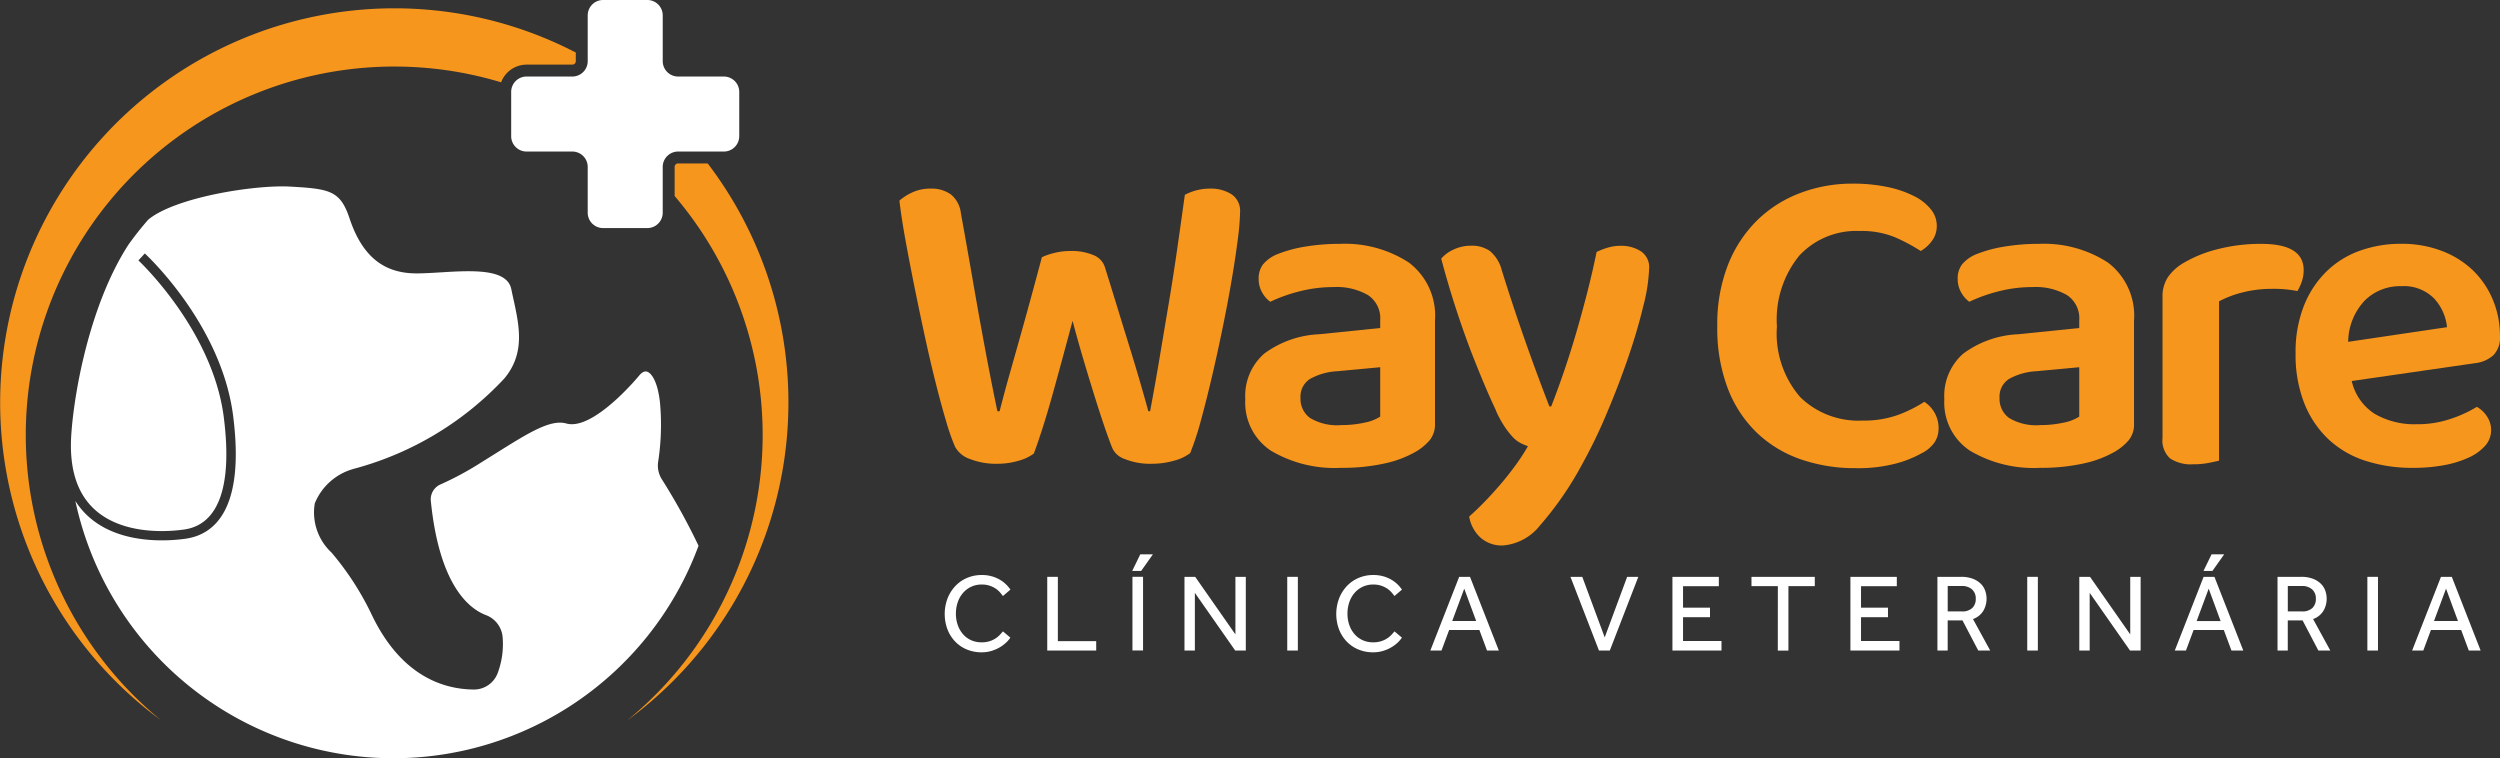
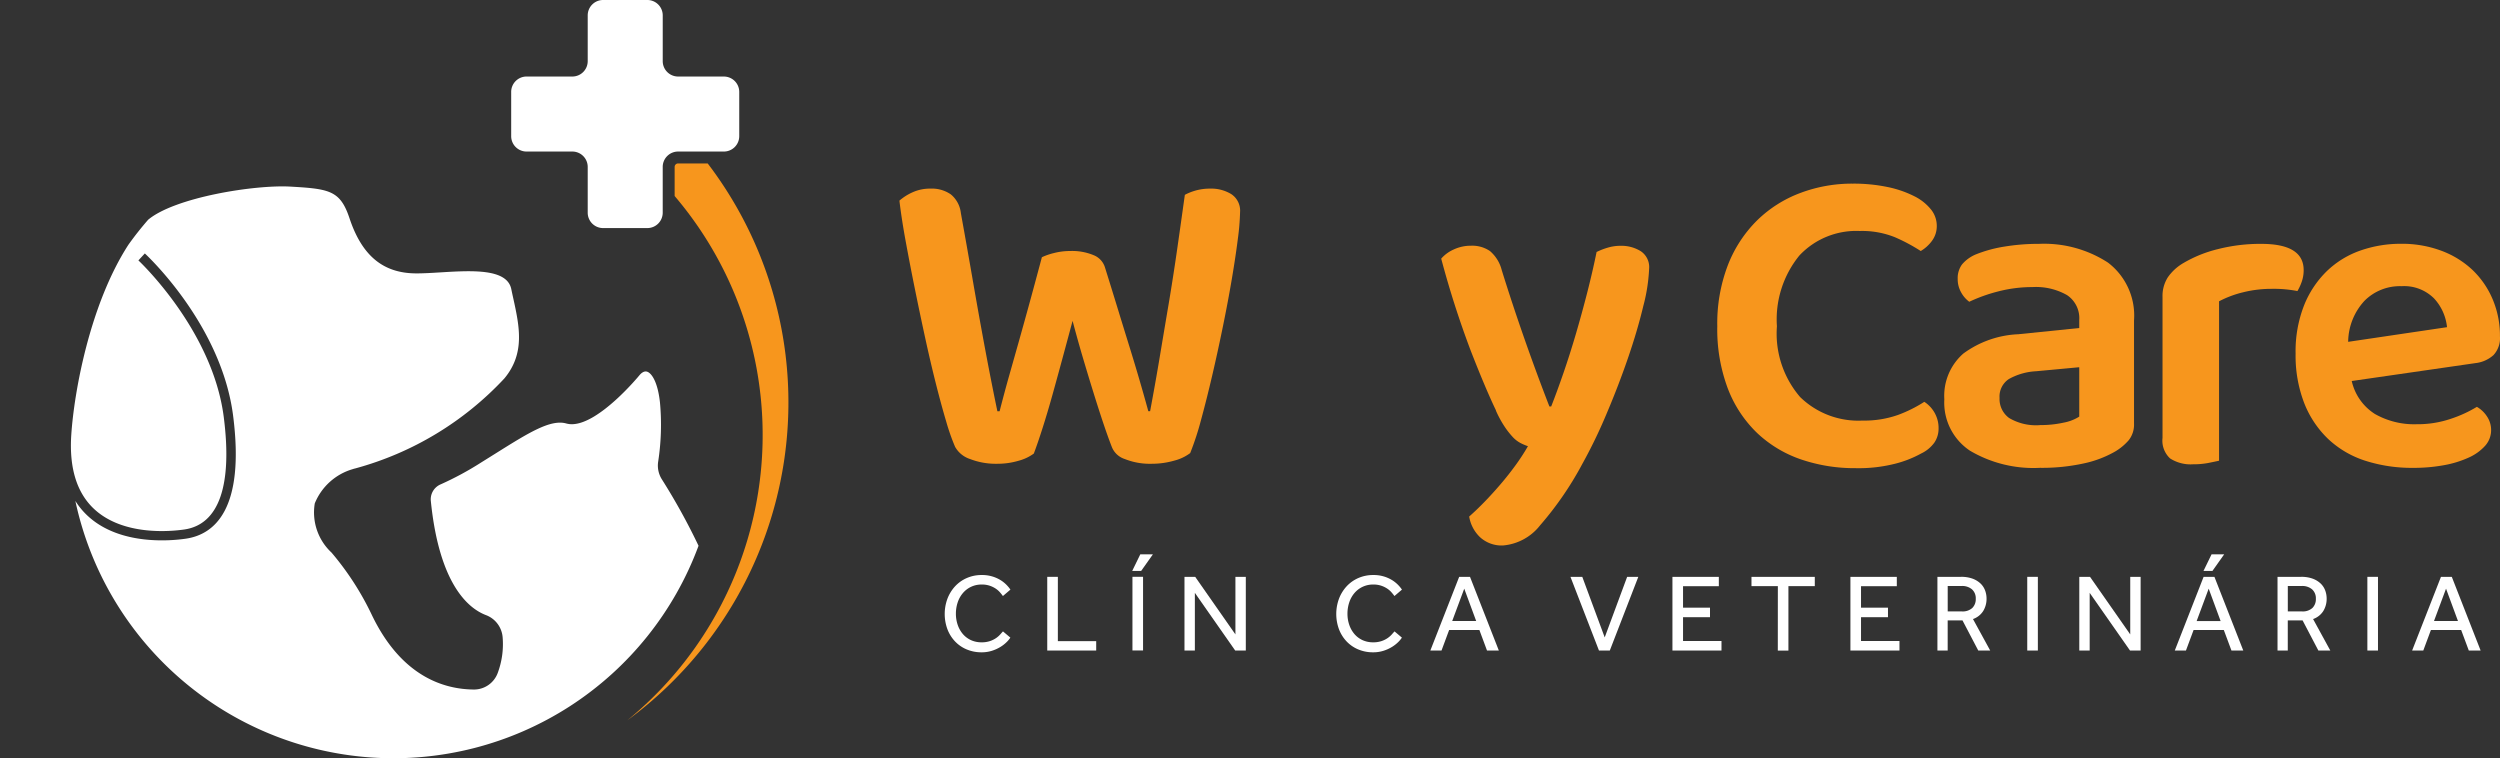
<svg xmlns="http://www.w3.org/2000/svg" width="170.624" height="51.76" viewBox="0 0 170.624 51.76">
  <rect x="0" y="0" width="170.624" height="51.76" fill="#333333" stroke="none" />
  <g transform="translate(-1532 344.176)">
    <path d="M55.293,58.793a16.574,16.574,0,0,0,.124-4.041c-.15-1.407-.571-2.015-.886-2.108-.212-.062-.407.111-.533.267-.029.036-2.735,3.32-4.6,3.32a1.378,1.378,0,0,1-.376-.05c-1.076-.3-2.562.629-4.81,2.038q-.47.295-.988.617a21.154,21.154,0,0,1-2.775,1.5,1.109,1.109,0,0,0-.67,1.145c.582,5.753,2.61,7.344,3.767,7.781a1.765,1.765,0,0,1,1.134,1.525,5.639,5.639,0,0,1-.346,2.446,1.726,1.726,0,0,1-1.6,1.106h-.011c-2.081-.013-4.982-.914-6.989-5.126A19.466,19.466,0,0,0,33,64.992a3.739,3.739,0,0,1-1.143-3.354A4,4,0,0,1,34.44,59.3a1.536,1.536,0,0,1,.177-.05,21.668,21.668,0,0,0,10.188-6.152c1.42-1.719,1.019-3.548.594-5.484-.045-.2-.089-.406-.131-.608-.294-1.412-2.706-1.266-4.834-1.137-.587.036-1.141.069-1.637.069-2.262,0-3.714-1.194-4.568-3.757-.632-1.9-1.36-2.013-4.043-2.166-2.4-.137-7.857.723-9.7,2.26q-.721.827-1.347,1.706c-2.647,4.092-3.711,10.088-3.9,12.97-.152,2.266.377,3.975,1.571,5.079,1.981,1.83,5.206,1.523,6.147,1.386,2.358-.345,3.288-3,2.687-7.682C24.88,49.794,19.87,45.1,19.82,45.051l.439-.475c.213.2,5.232,4.9,6.024,11.069.825,6.434-1.3,8.122-3.235,8.4-1.013.148-4.489.474-6.68-1.551a5.086,5.086,0,0,1-.851-1.026,22.2,22.2,0,0,0,42.532,3.06,43.267,43.267,0,0,0-2.507-4.541,1.755,1.755,0,0,1-.248-1.2" transform="translate(1521.626 -371.455)" fill="#fff" />
    <path d="M124.243,5.223h-3.123a1.05,1.05,0,0,1-1.05-1.05V1.05A1.05,1.05,0,0,0,119.019,0H116a1.05,1.05,0,0,0-1.05,1.05V4.173a1.05,1.05,0,0,1-1.05,1.05h-3.123a1.05,1.05,0,0,0-1.05,1.05V9.293a1.05,1.05,0,0,0,1.05,1.05H113.9a1.05,1.05,0,0,1,1.05,1.05v3.123a1.05,1.05,0,0,0,1.05,1.05h3.019a1.05,1.05,0,0,0,1.05-1.05V11.393a1.05,1.05,0,0,1,1.05-1.05h3.123a1.05,1.05,0,0,0,1.05-1.05V6.274a1.05,1.05,0,0,0-1.05-1.05" transform="translate(1457.161 -344.176)" fill="#fff" />
-     <path d="M26.9,5.751A25.141,25.141,0,0,1,34.2,6.827,1.864,1.864,0,0,1,35.938,5.62h3.123a.238.238,0,0,0,.237-.237V4.794A26.906,26.906,0,0,0,11,50.375,25.147,25.147,0,0,1,26.9,5.751" transform="translate(1532 -345.385)" fill="#f7961d" />
    <path d="M140.131,35.085h-2.017a.237.237,0,0,0-.237.237v1.987a25.144,25.144,0,0,1-3.233,35.785,26.9,26.9,0,0,0,5.488-38.01" transform="translate(1440.167 -368.106)" fill="#f7961d" />
    <path d="M202.769,45.179a4.362,4.362,0,0,1,.836-.289,4.429,4.429,0,0,1,1.109-.137,3.815,3.815,0,0,1,1.6.288,1.312,1.312,0,0,1,.775.866q.456,1.458.836,2.7t.744,2.416q.365,1.171.7,2.31t.669,2.355h.121q.365-1.944.669-3.768t.608-3.616q.3-1.793.562-3.616t.532-3.768a3.6,3.6,0,0,1,1.732-.425,2.618,2.618,0,0,1,1.444.38,1.351,1.351,0,0,1,.593,1.23,16.157,16.157,0,0,1-.152,1.823q-.153,1.216-.41,2.735t-.608,3.236q-.35,1.717-.729,3.343t-.76,3.023a19.552,19.552,0,0,1-.744,2.279,3.06,3.06,0,0,1-1.094.517,5.521,5.521,0,0,1-1.55.213,4.583,4.583,0,0,1-1.808-.319,1.417,1.417,0,0,1-.9-.836q-.273-.7-.593-1.656t-.668-2.081q-.35-1.124-.714-2.355t-.7-2.507q-.334,1.246-.684,2.537t-.684,2.492q-.334,1.2-.668,2.249t-.608,1.777a3.07,3.07,0,0,1-1.018.486,5.057,5.057,0,0,1-1.5.213,4.843,4.843,0,0,1-1.824-.319,1.813,1.813,0,0,1-1.033-.836,14.525,14.525,0,0,1-.608-1.732q-.335-1.124-.7-2.568t-.729-3.114q-.364-1.671-.7-3.328t-.623-3.221q-.289-1.564-.44-2.841a3.582,3.582,0,0,1,.881-.562,2.886,2.886,0,0,1,1.246-.258,2.264,2.264,0,0,1,1.383.395,1.919,1.919,0,0,1,.684,1.277q.456,2.523.79,4.452t.623,3.51q.288,1.581.547,2.917t.532,2.644h.152q.334-1.306.653-2.431t.653-2.309q.334-1.185.714-2.568t.866-3.206" transform="translate(1400.335 -371.798)" fill="#f7961d" />
-     <path d="M273.717,52.352a7.992,7.992,0,0,1,4.756,1.276,4.536,4.536,0,0,1,1.778,3.951V64.6a1.715,1.715,0,0,1-.365,1.155,3.761,3.761,0,0,1-.912.76,7.366,7.366,0,0,1-2.157.82,13.227,13.227,0,0,1-2.978.3,8.516,8.516,0,0,1-4.787-1.17,3.941,3.941,0,0,1-1.747-3.51,3.829,3.829,0,0,1,1.292-3.115,6.809,6.809,0,0,1,3.753-1.322l4.163-.425v-.547a1.89,1.89,0,0,0-.836-1.7,4.285,4.285,0,0,0-2.355-.547,9.254,9.254,0,0,0-2.31.289,10.82,10.82,0,0,0-2.005.714,1.971,1.971,0,0,1-.562-.653,1.817,1.817,0,0,1-.228-.9,1.585,1.585,0,0,1,.289-.987,2.473,2.473,0,0,1,.927-.684,8.994,8.994,0,0,1,2.005-.547,14.187,14.187,0,0,1,2.279-.182m.122,12.368a7.2,7.2,0,0,0,1.61-.167,3.006,3.006,0,0,0,1.064-.41V60.769l-2.947.274a4.248,4.248,0,0,0-1.854.531,1.425,1.425,0,0,0-.638,1.292,1.6,1.6,0,0,0,.653,1.368,3.588,3.588,0,0,0,2.112.486" transform="translate(1349.686 -379.882)" fill="#f7961d" />
    <path d="M313.095,63.977q-.729-1.52-1.732-4.1a64.334,64.334,0,0,1-2.006-6.26,2.442,2.442,0,0,1,.851-.623,2.747,2.747,0,0,1,1.185-.258,2.143,2.143,0,0,1,1.292.365,2.523,2.523,0,0,1,.805,1.307q1.428,4.589,3.251,9.3h.122q.394-1,.835-2.279t.851-2.674q.41-1.4.775-2.826t.638-2.765a4.717,4.717,0,0,1,.775-.3,3.044,3.044,0,0,1,.866-.122,2.51,2.51,0,0,1,1.368.365,1.3,1.3,0,0,1,.577,1.185,11.929,11.929,0,0,1-.4,2.568q-.395,1.657-1.048,3.556t-1.474,3.829a34.413,34.413,0,0,1-1.641,3.388,22.561,22.561,0,0,1-2.872,4.178,3.6,3.6,0,0,1-2.538,1.383,2.18,2.18,0,0,1-1.565-.562,2.5,2.5,0,0,1-.744-1.413q.486-.426,1.033-.988t1.094-1.2q.547-.638,1.033-1.306a14.392,14.392,0,0,0,.851-1.307,3.517,3.517,0,0,1-.532-.228,2.037,2.037,0,0,1-.517-.41,5.569,5.569,0,0,1-.547-.7,7.46,7.46,0,0,1-.593-1.094" transform="translate(1321.005 -380.142)" fill="#f7961d" />
    <path d="M383.594,42.305a1.687,1.687,0,0,1-.335,1.049,2.544,2.544,0,0,1-.759.684,12.093,12.093,0,0,0-1.763-.942,6,6,0,0,0-2.4-.425,5.318,5.318,0,0,0-4.118,1.671,6.9,6.9,0,0,0-1.535,4.832A6.64,6.64,0,0,0,374.264,54a5.687,5.687,0,0,0,4.255,1.61,6.91,6.91,0,0,0,2.416-.38,9.1,9.1,0,0,0,1.808-.9,2.15,2.15,0,0,1,.7.744,2.107,2.107,0,0,1,.274,1.079,1.7,1.7,0,0,1-.274.942,2.332,2.332,0,0,1-.912.76,7.42,7.42,0,0,1-1.717.684,10.1,10.1,0,0,1-2.75.319,11.333,11.333,0,0,1-3.723-.593,8.231,8.231,0,0,1-2.993-1.793,8.32,8.32,0,0,1-2.005-3.024,11.491,11.491,0,0,1-.729-4.284,11.106,11.106,0,0,1,.729-4.179,8.754,8.754,0,0,1,1.99-3.039,8.449,8.449,0,0,1,2.947-1.869,10.012,10.012,0,0,1,3.571-.638,11.348,11.348,0,0,1,2.37.228,7.272,7.272,0,0,1,1.823.623,3.4,3.4,0,0,1,1.155.912,1.775,1.775,0,0,1,.395,1.094" transform="translate(1280.59 -371.082)" fill="#f7961d" />
    <path d="M423.766,52.352a7.993,7.993,0,0,1,4.756,1.276,4.536,4.536,0,0,1,1.778,3.951V64.6a1.717,1.717,0,0,1-.365,1.155,3.768,3.768,0,0,1-.912.76,7.373,7.373,0,0,1-2.157.82,13.23,13.23,0,0,1-2.978.3,8.514,8.514,0,0,1-4.786-1.17,3.941,3.941,0,0,1-1.748-3.51,3.829,3.829,0,0,1,1.292-3.115,6.808,6.808,0,0,1,3.753-1.322l4.163-.425v-.547a1.889,1.889,0,0,0-.836-1.7,4.286,4.286,0,0,0-2.355-.547,9.256,9.256,0,0,0-2.31.289,10.837,10.837,0,0,0-2.005.714,1.974,1.974,0,0,1-.562-.653,1.817,1.817,0,0,1-.228-.9,1.585,1.585,0,0,1,.289-.987,2.472,2.472,0,0,1,.927-.684,9,9,0,0,1,2.005-.547,14.186,14.186,0,0,1,2.279-.182m.122,12.368a7.2,7.2,0,0,0,1.61-.167,3,3,0,0,0,1.064-.41V60.769l-2.947.274a4.249,4.249,0,0,0-1.854.531,1.425,1.425,0,0,0-.638,1.292,1.6,1.6,0,0,0,.653,1.368,3.588,3.588,0,0,0,2.112.486" transform="translate(1247.346 -379.882)" fill="#f7961d" />
    <path d="M468.044,67.15q-.274.061-.729.152a5.305,5.305,0,0,1-1.033.091,2.592,2.592,0,0,1-1.58-.4,1.657,1.657,0,0,1-.516-1.4V55.967a2.355,2.355,0,0,1,.364-1.337,3.322,3.322,0,0,1,1.064-.973,8.683,8.683,0,0,1,2.325-.942,11.7,11.7,0,0,1,2.993-.365q2.887,0,2.887,1.793a2.348,2.348,0,0,1-.137.805,3.279,3.279,0,0,1-.289.623,8.334,8.334,0,0,0-1.732-.152,8.01,8.01,0,0,0-2.006.243,7.051,7.051,0,0,0-1.61.608Z" transform="translate(1215.405 -379.882)" fill="#f7961d" />
    <path d="M496.589,61.71a3.6,3.6,0,0,0,1.58,2.249,5.424,5.424,0,0,0,2.857.7,7.046,7.046,0,0,0,2.355-.38,8.612,8.612,0,0,0,1.748-.806,2.016,2.016,0,0,1,.7.669,1.658,1.658,0,0,1,.273.912,1.6,1.6,0,0,1-.41,1.079,3.348,3.348,0,0,1-1.125.805,7.039,7.039,0,0,1-1.686.517,11.4,11.4,0,0,1-2.1.182,10.4,10.4,0,0,1-3.267-.486,6.662,6.662,0,0,1-2.522-1.474,6.844,6.844,0,0,1-1.641-2.446,9,9,0,0,1-.593-3.4,8.559,8.559,0,0,1,.577-3.282A6.742,6.742,0,0,1,494.9,54.2a6.284,6.284,0,0,1,2.295-1.4,8.331,8.331,0,0,1,2.765-.456,7.686,7.686,0,0,1,2.735.471,6.284,6.284,0,0,1,2.127,1.307,5.979,5.979,0,0,1,1.383,2.005,6.383,6.383,0,0,1,.5,2.538,1.7,1.7,0,0,1-.441,1.276,2.2,2.2,0,0,1-1.23.547Zm3.373-6.473a3.411,3.411,0,0,0-2.492.988,4.18,4.18,0,0,0-1.124,2.811l6.746-1a3.386,3.386,0,0,0-.882-1.96,2.888,2.888,0,0,0-2.248-.836" transform="translate(1195.916 -379.882)" fill="#f7961d" />
    <path d="M207.263,127.708a1.752,1.752,0,0,1-.257.309,2.323,2.323,0,0,1-.422.328,2.618,2.618,0,0,1-.573.26,2.308,2.308,0,0,1-.716.106,2.571,2.571,0,0,1-1.018-.2,2.334,2.334,0,0,1-.792-.547,2.5,2.5,0,0,1-.517-.829,3.014,3.014,0,0,1,0-2.078,2.617,2.617,0,0,1,.517-.844,2.385,2.385,0,0,1,.8-.569,2.494,2.494,0,0,1,1.03-.208,2.386,2.386,0,0,1,1.271.343,2.154,2.154,0,0,1,.407.321,2.336,2.336,0,0,1,.275.332l-.513.438a3.061,3.061,0,0,0-.215-.268,1.479,1.479,0,0,0-.3-.253,1.734,1.734,0,0,0-.4-.188,1.637,1.637,0,0,0-.521-.076,1.652,1.652,0,0,0-1.3.589,1.89,1.89,0,0,0-.351.633,2.416,2.416,0,0,0-.121.769,2.315,2.315,0,0,0,.124.765,1.9,1.9,0,0,0,.351.622,1.609,1.609,0,0,0,.55.415,1.7,1.7,0,0,0,.724.151,1.745,1.745,0,0,0,.584-.087,1.673,1.673,0,0,0,.415-.207,1.611,1.611,0,0,0,.279-.245c.073-.083.134-.152.185-.207Z" transform="translate(1393.693 -428.367)" fill="#fff" />
    <path d="M224.793,123.819h.724v4.389h2.617v.641h-3.341Z" transform="translate(1378.681 -428.626)" fill="#fff" />
    <path d="M243.583,119h.86l-.8,1.131h-.611Zm-.535,1.531h.724v5.03h-.724Z" transform="translate(1366.241 -425.342)" fill="#fff" />
    <path d="M254.251,123.819h.732l2.745,3.929v-3.929h.709v5.03h-.724l-2.753-3.937v3.937h-.709Z" transform="translate(1358.589 -428.626)" fill="#fff" />
-     <rect width="0.724" height="5.03" transform="translate(1619.854 -304.807)" fill="#fff" />
    <path d="M291.3,127.708a1.755,1.755,0,0,1-.257.309,2.336,2.336,0,0,1-.422.328,2.611,2.611,0,0,1-.573.26,2.306,2.306,0,0,1-.716.106,2.571,2.571,0,0,1-1.018-.2,2.334,2.334,0,0,1-.792-.547,2.5,2.5,0,0,1-.517-.829,3.014,3.014,0,0,1,0-2.078,2.622,2.622,0,0,1,.517-.844,2.384,2.384,0,0,1,.8-.569,2.494,2.494,0,0,1,1.029-.208,2.386,2.386,0,0,1,1.271.343,2.154,2.154,0,0,1,.407.321,2.337,2.337,0,0,1,.275.332l-.513.438a3.067,3.067,0,0,0-.215-.268,1.479,1.479,0,0,0-.3-.253,1.733,1.733,0,0,0-.4-.188,1.635,1.635,0,0,0-.52-.076,1.652,1.652,0,0,0-1.3.589,1.884,1.884,0,0,0-.35.633,2.416,2.416,0,0,0-.121.769,2.315,2.315,0,0,0,.124.765,1.9,1.9,0,0,0,.351.622,1.611,1.611,0,0,0,.55.415,1.7,1.7,0,0,0,.724.151,1.744,1.744,0,0,0,.584-.087,1.668,1.668,0,0,0,.415-.207,1.6,1.6,0,0,0,.279-.245c.073-.083.134-.152.185-.207Z" transform="translate(1336.379 -428.367)" fill="#fff" />
    <path d="M308.992,123.819h.739l1.968,5.03h-.807l-.52-1.4h-2.066l-.52,1.4h-.762Zm1.161,3.016-.815-2.209-.822,2.209Z" transform="translate(1322.596 -428.626)" fill="#fff" />
    <path d="M337.1,123.819h.807l1.531,4.133,1.531-4.133h.762l-1.946,5.03h-.739Z" transform="translate(1302.083 -428.626)" fill="#fff" />
    <path d="M358.991,123.819h3.167v.641h-2.443v1.463h1.84v.649h-1.84V128.2h2.624v.649h-3.348Z" transform="translate(1287.152 -428.626)" fill="#fff" />
    <path d="M377.753,124.453h-1.8v-.633h4.321v.633h-1.8v4.4h-.724Z" transform="translate(1275.585 -428.626)" fill="#fff" />
    <path d="M397.2,123.819h3.167v.641h-2.443v1.463h1.84v.649h-1.84V128.2h2.624v.649H397.2Z" transform="translate(1261.09 -428.626)" fill="#fff" />
    <path d="M415.87,123.819h1.606a2.215,2.215,0,0,1,.814.132,1.573,1.573,0,0,1,.539.34,1.257,1.257,0,0,1,.3.471,1.578,1.578,0,0,1,.094.535,1.6,1.6,0,0,1-.226.852,1.351,1.351,0,0,1-.7.551l1.176,2.149h-.815l-1.078-2.059h-1.01v2.059h-.7Zm1.667,2.36a.977.977,0,0,0,.713-.234.839.839,0,0,0,.237-.626.822.822,0,0,0-.256-.645,1.024,1.024,0,0,0-.709-.23h-.95v1.734Z" transform="translate(1248.358 -428.626)" fill="#fff" />
    <rect width="0.724" height="5.03" transform="translate(1670.359 -304.807)" fill="#fff" />
    <path d="M446.323,123.819h.732l2.745,3.929v-3.929h.709v5.03h-.724l-2.753-3.937v3.937h-.709Z" transform="translate(1227.588 -428.626)" fill="#fff" />
    <path d="M468.784,120.535h.739l1.969,5.03h-.807l-.521-1.4H468.1l-.521,1.4h-.762Zm1.161,3.017-.814-2.209-.822,2.209ZM469.327,119h.86l-.8,1.132h-.611Z" transform="translate(1213.611 -425.342)" fill="#fff" />
    <path d="M488.874,123.819h1.606a2.215,2.215,0,0,1,.814.132,1.573,1.573,0,0,1,.539.34,1.259,1.259,0,0,1,.3.471,1.579,1.579,0,0,1,.094.535,1.6,1.6,0,0,1-.226.852,1.351,1.351,0,0,1-.7.551l1.176,2.149h-.815l-1.078-2.059h-1.01v2.059h-.7Zm1.667,2.36a.977.977,0,0,0,.713-.234.839.839,0,0,0,.237-.626.822.822,0,0,0-.256-.645,1.024,1.024,0,0,0-.709-.23h-.95v1.734Z" transform="translate(1198.566 -428.626)" fill="#fff" />
    <rect width="0.724" height="5.03" transform="translate(1693.572 -304.807)" fill="#fff" />
    <path d="M519.732,123.819h.739l1.968,5.03h-.807l-.521-1.4h-2.066l-.52,1.4h-.762Zm1.161,3.016-.815-2.209-.822,2.209Z" transform="translate(1178.863 -428.626)" fill="#fff" />
  </g>
</svg>